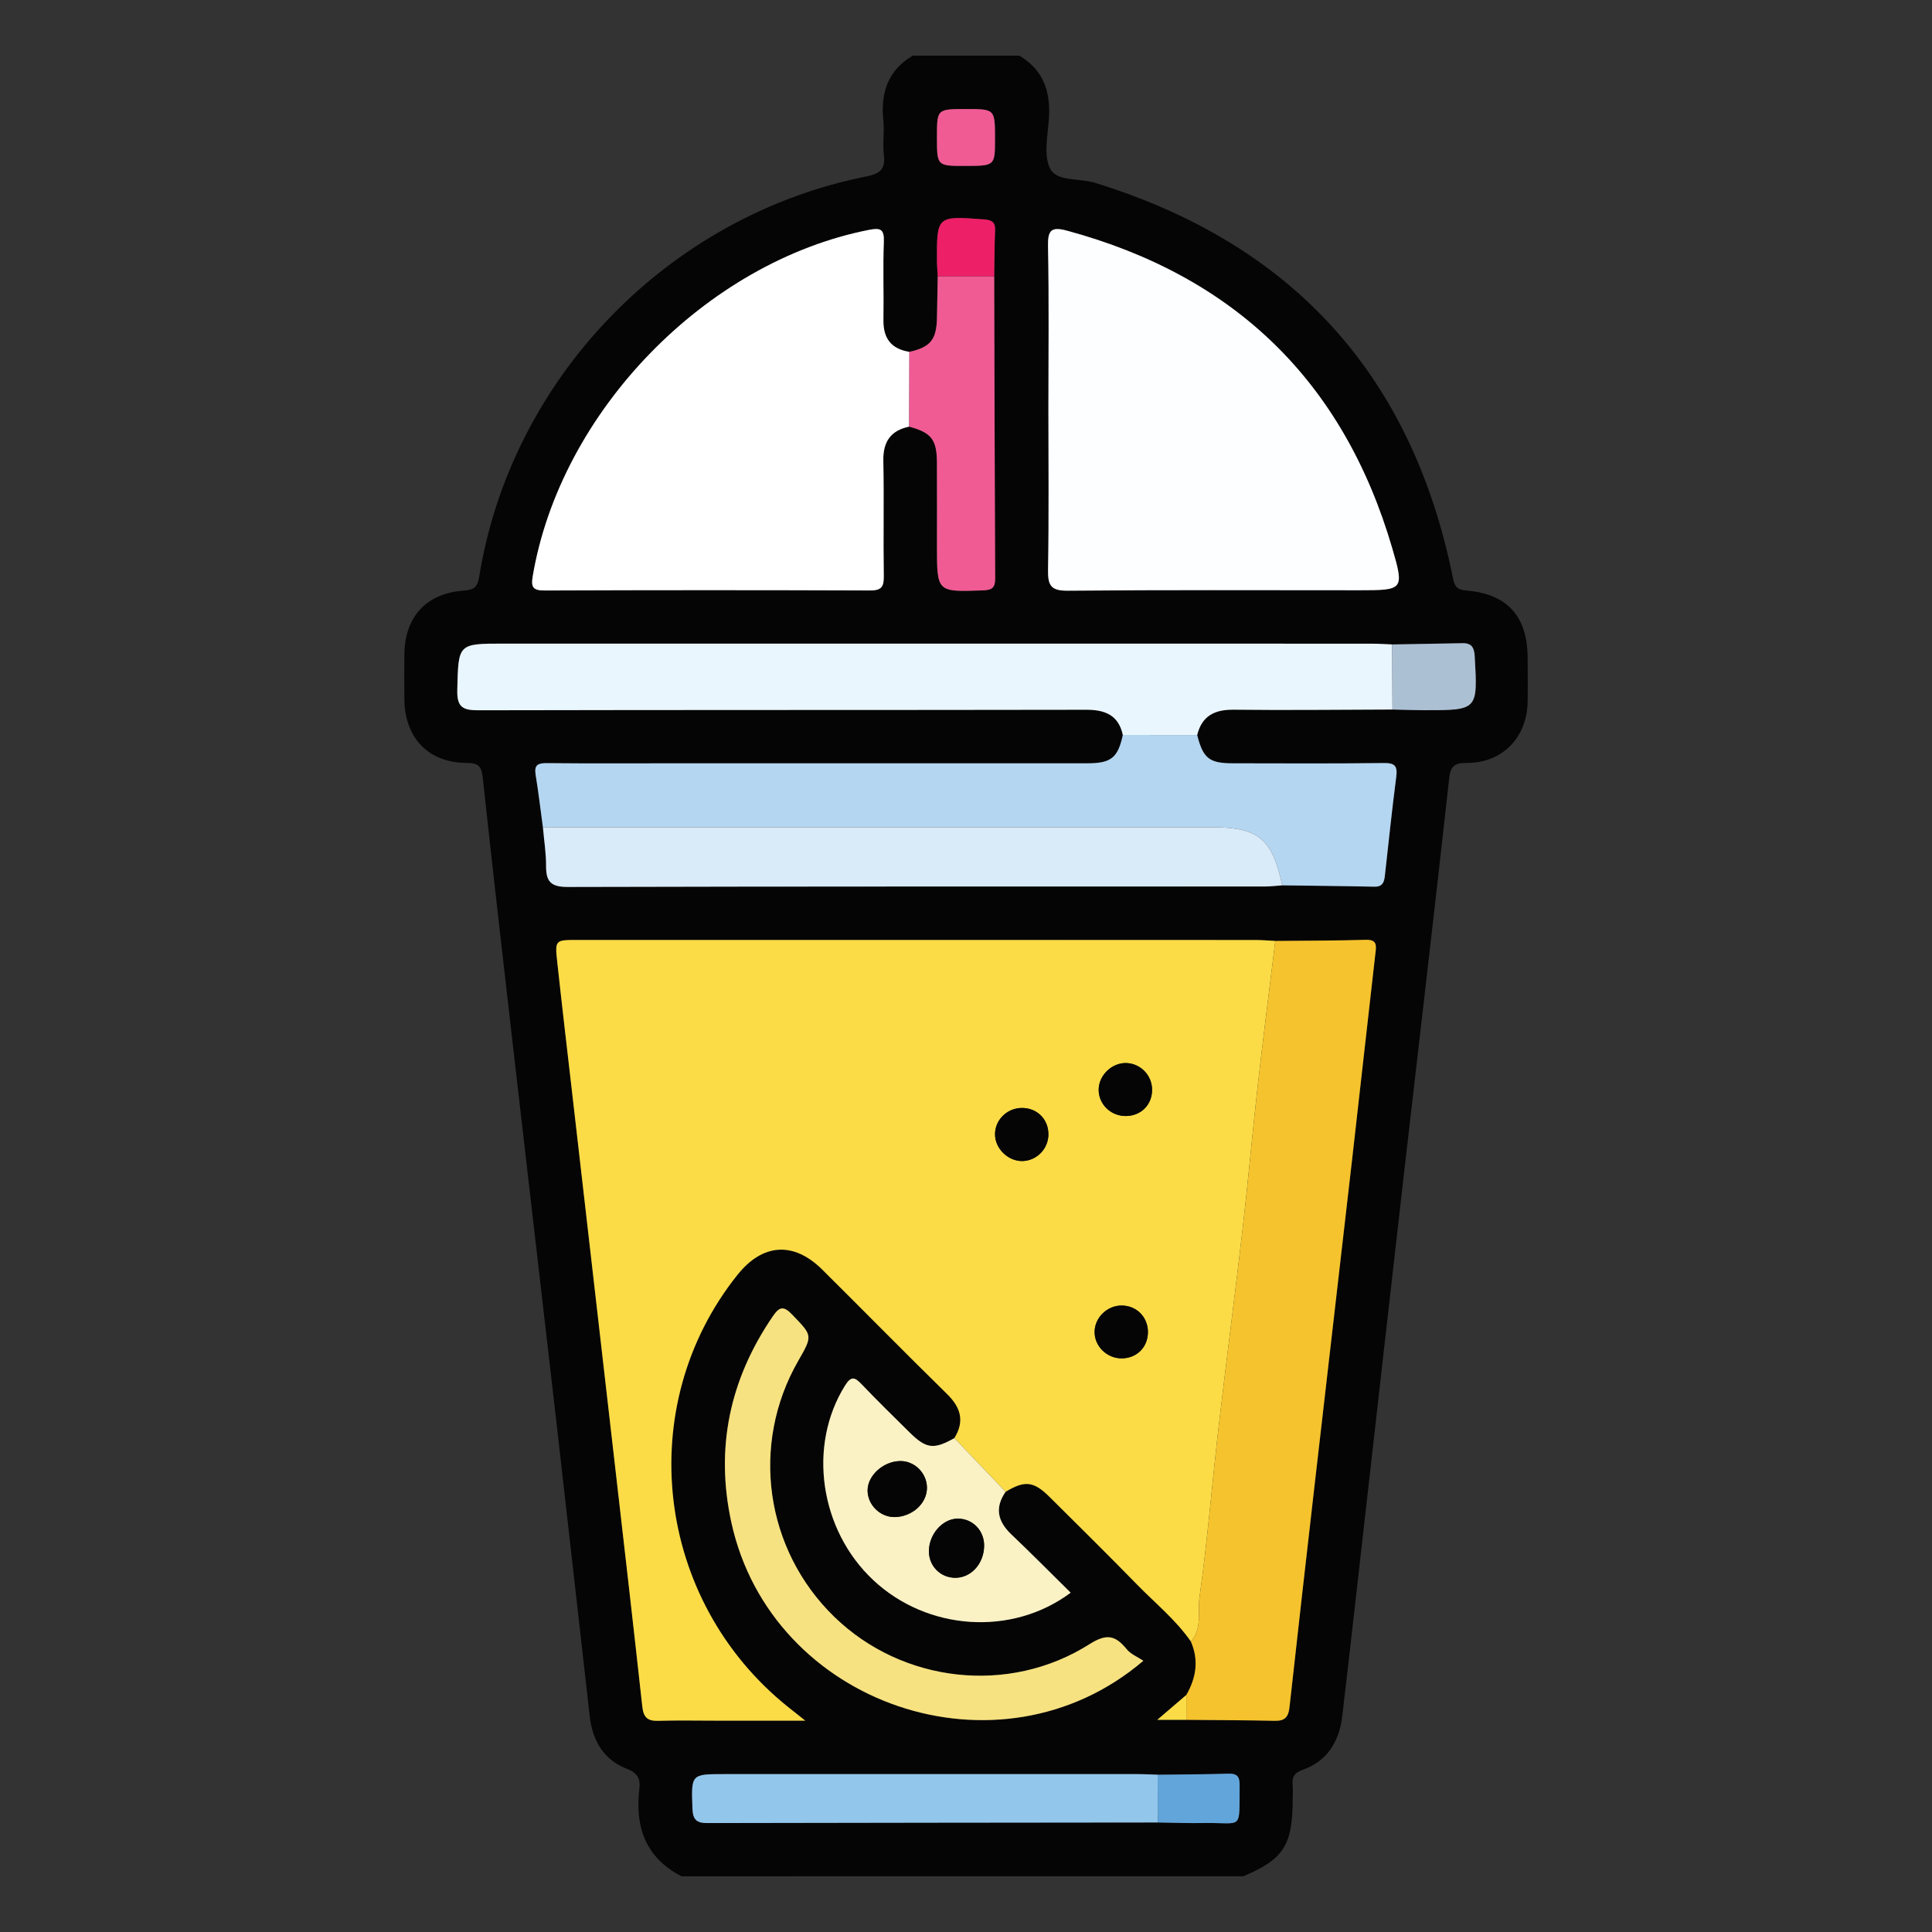
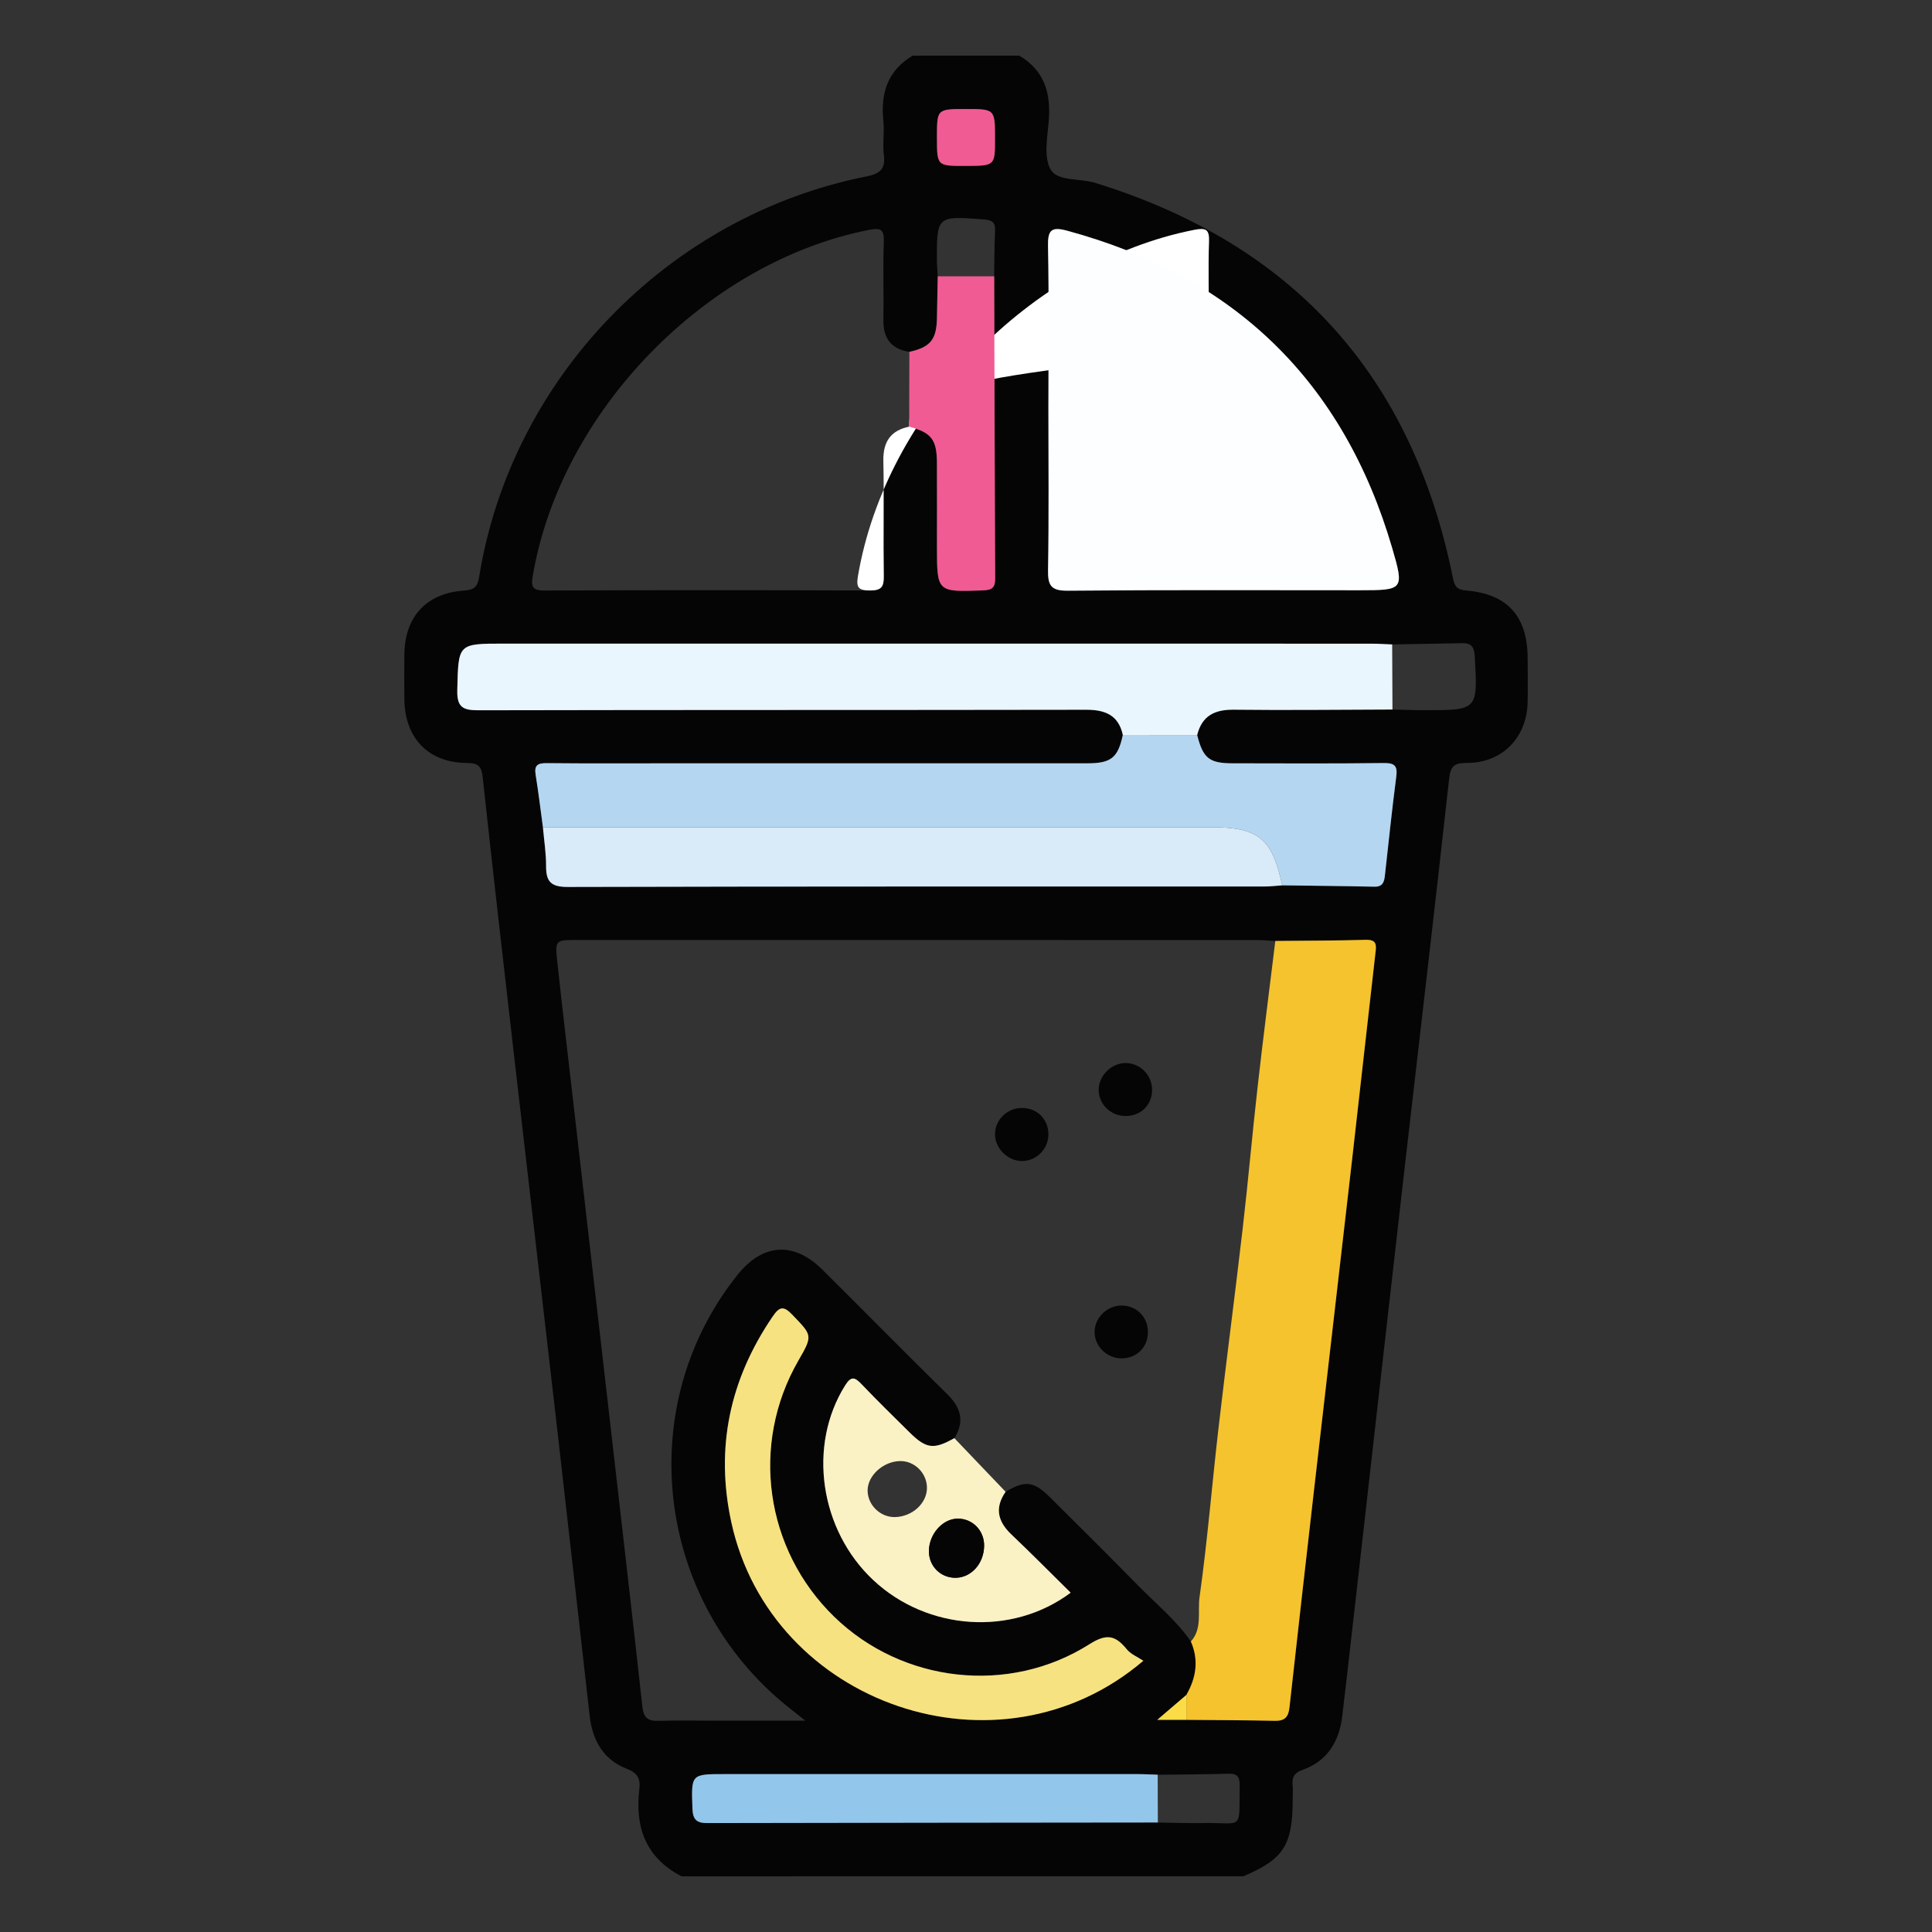
<svg xmlns="http://www.w3.org/2000/svg" version="1.1" id="Layer_1" x="0px" y="0px" width="80px" height="80px" viewBox="0 0 80 80" enable-background="new 0 0 80 80" xml:space="preserve">
  <rect x="0" y="0" width="80" height="80" fill="#333333" stroke="none" />
  <g>
    <path fill-rule="evenodd" clip-rule="evenodd" fill="#060505" d="M28.22,77.693c-1.48-0.765-1.933-2.031-1.747-3.602   c0.052-0.439-0.063-0.676-0.533-0.856c-0.954-0.37-1.408-1.173-1.521-2.17c-0.458-4.018-0.905-8.038-1.365-12.055   c-0.564-4.92-1.14-9.837-1.705-14.757c-0.462-4.018-0.926-8.035-1.36-12.056c-0.051-0.47-0.181-0.602-0.655-0.604   c-1.599-0.009-2.577-1.034-2.59-2.648c-0.005-0.614-0.006-1.228,0-1.841c0.015-1.556,0.899-2.537,2.455-2.648   c0.424-0.03,0.572-0.137,0.642-0.57c1.327-8.23,7.818-14.944,16.038-16.581c0.562-0.111,0.794-0.304,0.719-0.894   c-0.058-0.458,0.029-0.935-0.019-1.396c-0.121-1.149,0.17-2.093,1.213-2.71c1.472,0,2.944,0,4.417,0   c1.042,0.617,1.314,1.561,1.217,2.71c-0.056,0.679-0.218,1.504,0.086,2.015c0.291,0.486,1.202,0.347,1.828,0.539   c8.189,2.527,13.142,7.981,14.827,16.386c0.072,0.358,0.188,0.467,0.556,0.498c1.7,0.141,2.529,1.075,2.533,2.795   c0.003,0.613,0.013,1.227-0.001,1.84c-0.034,1.46-1.056,2.508-2.512,2.503c-0.532-0.001-0.681,0.13-0.74,0.675   c-0.593,5.384-1.229,10.763-1.846,16.145c-0.613,5.356-1.217,10.714-1.824,16.073c-0.25,2.191-0.493,4.383-0.753,6.574   c-0.125,1.047-0.608,1.864-1.648,2.23c-0.354,0.123-0.439,0.318-0.406,0.647c0.018,0.169,0.003,0.342,0.003,0.515   c0,1.956-0.359,2.526-2.044,3.242C43.729,77.693,35.975,77.693,28.22,77.693z M38.83,11.44c-0.011,0.579-0.021,1.158-0.033,1.737   c-0.018,0.889-0.275,1.199-1.142,1.393c-0.755-0.118-1.088-0.562-1.075-1.322c0.019-1.079-0.024-2.159,0.017-3.236   c0.02-0.526-0.14-0.586-0.617-0.492c-6.757,1.328-12.782,7.537-13.924,14.354c-0.078,0.464,0.034,0.579,0.505,0.578   c4.489-0.018,8.978-0.018,13.466-0.001c0.462,0.002,0.575-0.145,0.568-0.586c-0.025-1.594,0.012-3.189-0.019-4.782   c-0.016-0.789,0.3-1.257,1.07-1.416c0.924,0.25,1.145,0.532,1.149,1.503c0.005,1.153,0.001,2.307,0.001,3.459   c0,1.898,0,1.888,1.903,1.818c0.372-0.014,0.509-0.102,0.507-0.496c-0.022-4.17-0.028-8.34-0.04-12.51   c0.011-0.633,0.009-1.266,0.037-1.897c0.016-0.36-0.148-0.436-0.475-0.459c-1.943-0.146-1.943-0.152-1.932,1.774   C38.8,11.053,38.818,11.247,38.83,11.44z M47.937,73.488c-0.269-0.008-0.538-0.025-0.807-0.025c-5.708-0.002-11.415,0-17.122,0   c-1.4,0-1.386-0.002-1.335,1.428c0.015,0.438,0.158,0.601,0.606,0.599c6.222-0.015,12.442-0.018,18.664-0.024   c0.637,0.01,1.274,0.034,1.912,0.023c1.635-0.027,1.455,0.351,1.476-1.564c0.004-0.34-0.092-0.49-0.454-0.479   C49.896,73.474,48.917,73.477,47.937,73.488z M53.096,36.66c1.273,0.018,2.545,0.027,3.817,0.056   c0.34,0.007,0.402-0.19,0.433-0.459c0.152-1.363,0.293-2.727,0.47-4.088c0.059-0.453-0.055-0.579-0.524-0.573   c-2.083,0.026-4.167,0.013-6.251,0.011c-0.971-0.001-1.224-0.208-1.468-1.172c0.197-0.793,0.72-1.057,1.513-1.048   c2.191,0.025,4.383-0.001,6.574-0.007c0.438,0.009,0.876,0.027,1.313,0.027c2.228,0.003,2.22,0.002,2.094-2.229   c-0.021-0.361-0.125-0.553-0.503-0.545c-0.972,0.02-1.943,0.035-2.917,0.052c-0.293-0.012-0.586-0.032-0.88-0.032   c-11.967-0.002-23.934-0.002-35.901-0.002c-1.917,0-1.883,0.001-1.931,1.919c-0.018,0.713,0.226,0.842,0.877,0.841   c8.387-0.02,16.774-0.008,25.16-0.022c0.786-0.001,1.342,0.217,1.522,1.043c-0.201,0.939-0.483,1.175-1.453,1.175   c-5.85,0.002-11.698,0.001-17.548,0.001c-1.615,0-3.231,0.009-4.846-0.008c-0.37-0.003-0.534,0.072-0.467,0.48   c0.118,0.723,0.203,1.45,0.302,2.176c0.046,0.537,0.134,1.072,0.132,1.608c-0.003,0.641,0.201,0.864,0.896,0.862   c9.619-0.025,19.238-0.017,28.858-0.019C52.609,36.708,52.854,36.677,53.096,36.66z M49.128,71.215   c1.224,0.011,2.447,0.014,3.671,0.04c0.406,0.008,0.555-0.162,0.597-0.555c0.338-3.066,0.688-6.131,1.039-9.196   c0.516-4.499,1.039-8.997,1.555-13.496c0.324-2.846,0.64-5.693,0.965-8.539c0.039-0.326,0.07-0.566-0.402-0.553   c-1.247,0.037-2.496,0.034-3.743,0.047c-0.269-0.013-0.537-0.038-0.807-0.038c-4.195-0.002-8.393-0.002-12.586-0.002   c-5.178,0-10.356,0-15.534,0c-0.888,0-0.905,0.003-0.806,0.911c0.203,1.877,0.425,3.752,0.641,5.628   c0.568,4.944,1.138,9.888,1.705,14.832c0.396,3.459,0.796,6.918,1.177,10.379c0.048,0.434,0.213,0.596,0.647,0.583   c0.833-0.023,1.667-0.006,2.502-0.006c1.138,0,2.275,0,3.599,0c-0.346-0.274-0.531-0.42-0.714-0.566   c-5.507-4.414-6.448-12.445-2.096-17.894c1.045-1.309,2.331-1.394,3.518-0.213c1.724,1.711,3.426,3.445,5.161,5.146   c0.572,0.56,0.737,1.129,0.304,1.827c-0.859,0.483-1.165,0.446-1.867-0.249c-0.661-0.654-1.329-1.305-1.97-1.979   c-0.28-0.294-0.433-0.364-0.689,0.047c-1.556,2.483-1.058,5.98,1.174,8.065c2.236,2.089,5.735,2.332,8.167,0.515   c-0.825-0.814-1.633-1.629-2.464-2.421c-0.563-0.536-0.686-1.102-0.23-1.757c0.793-0.477,1.16-0.441,1.814,0.208   c1.218,1.208,2.438,2.416,3.638,3.643c0.753,0.771,1.598,1.453,2.219,2.348c0.337,0.771,0.222,1.503-0.183,2.21   c-0.376,0.32-0.749,0.641-1.209,1.035C48.391,71.215,48.759,71.215,49.128,71.215z M43.412,16.903c0,2.233,0.023,4.467-0.015,6.698   c-0.011,0.648,0.125,0.864,0.825,0.857c4.024-0.037,8.049-0.019,12.073-0.019c1.813,0,1.86-0.014,1.353-1.746   c-2.019-6.897-6.525-11.262-13.46-13.142c-0.664-0.18-0.806-0.02-0.792,0.652C43.44,12.437,43.412,14.671,43.412,16.903z    M47.343,68.769c-0.24-0.16-0.517-0.271-0.681-0.471c-0.464-0.568-0.821-0.678-1.544-0.219c-3.343,2.121-7.756,1.605-10.572-1.13   c-2.871-2.788-3.483-7.138-1.492-10.602c0.609-1.06,0.588-1.039-0.254-1.915c-0.365-0.382-0.534-0.317-0.806,0.082   c-1.777,2.605-2.383,5.44-1.709,8.529C31.932,70.589,41.369,73.865,47.343,68.769z M39.966,6.87   c1.235-0.002,1.235-0.002,1.235-1.12c0-1.234,0-1.234-1.206-1.234c-1.198,0-1.198,0-1.198,1.169   C38.797,6.872,38.797,6.872,39.966,6.87z" />
-     <path fill-rule="evenodd" clip-rule="evenodd" fill="#FBDC46" d="M49.311,67.97c-0.621-0.895-1.466-1.577-2.219-2.348   c-1.199-1.227-2.42-2.435-3.638-3.643c-0.654-0.649-1.021-0.685-1.814-0.208c-0.707-0.739-1.415-1.481-2.122-2.222   c0.433-0.698,0.268-1.268-0.304-1.827c-1.734-1.7-3.437-3.435-5.161-5.146c-1.187-1.181-2.473-1.096-3.518,0.213   c-4.353,5.448-3.411,13.479,2.096,17.894c0.183,0.146,0.369,0.292,0.714,0.566c-1.324,0-2.46,0-3.599,0   c-0.834,0-1.668-0.018-2.502,0.006c-0.434,0.013-0.599-0.149-0.647-0.583c-0.38-3.461-0.78-6.92-1.177-10.379   c-0.566-4.944-1.137-9.888-1.705-14.832c-0.216-1.876-0.438-3.751-0.641-5.628c-0.099-0.908-0.082-0.911,0.806-0.911   c5.178,0,10.356,0,15.534,0c4.194,0,8.391,0,12.586,0.002c0.27,0,0.538,0.025,0.807,0.038c-0.245,2.003-0.504,4.005-0.729,6.009   c-0.223,1.959-0.394,3.923-0.62,5.88c-0.318,2.753-0.681,5.5-1,8.253c-0.272,2.344-0.46,4.699-0.789,7.035   C49.585,66.741,49.793,67.437,49.311,67.97z M46.608,46.212c0.64,0.001,1.106-0.469,1.097-1.104   c-0.008-0.586-0.478-1.069-1.06-1.09c-0.595-0.021-1.139,0.493-1.151,1.089C45.483,45.712,45.986,46.212,46.608,46.212z    M42.316,45.878c-0.619,0-1.128,0.506-1.114,1.11c0.012,0.592,0.56,1.108,1.152,1.088c0.58-0.022,1.05-0.504,1.058-1.091   C43.422,46.354,42.95,45.876,42.316,45.878z M46.451,56.247c0.636-0.005,1.097-0.482,1.082-1.12c-0.016-0.6-0.47-1.056-1.069-1.067   c-0.606-0.013-1.135,0.492-1.139,1.091C45.32,55.748,45.838,56.252,46.451,56.247z" />
-     <path fill-rule="evenodd" clip-rule="evenodd" fill="#FFFFFF" d="M37.647,17.666c-0.77,0.159-1.086,0.627-1.07,1.416   c0.031,1.593-0.006,3.188,0.019,4.782c0.007,0.441-0.106,0.588-0.568,0.586c-4.488-0.017-8.977-0.017-13.466,0.001   c-0.471,0.001-0.583-0.114-0.505-0.578c1.142-6.816,7.167-13.025,13.924-14.354c0.477-0.094,0.637-0.034,0.617,0.492   c-0.041,1.077,0.001,2.157-0.017,3.236c-0.013,0.761,0.32,1.204,1.075,1.322C37.652,15.602,37.649,16.634,37.647,17.666z" />
+     <path fill-rule="evenodd" clip-rule="evenodd" fill="#FFFFFF" d="M37.647,17.666c-0.77,0.159-1.086,0.627-1.07,1.416   c0.031,1.593-0.006,3.188,0.019,4.782c0.007,0.441-0.106,0.588-0.568,0.586c-0.471,0.001-0.583-0.114-0.505-0.578c1.142-6.816,7.167-13.025,13.924-14.354c0.477-0.094,0.637-0.034,0.617,0.492   c-0.041,1.077,0.001,2.157-0.017,3.236c-0.013,0.761,0.32,1.204,1.075,1.322C37.652,15.602,37.649,16.634,37.647,17.666z" />
    <path fill-rule="evenodd" clip-rule="evenodd" fill="#FDFEFF" d="M43.412,16.903c0-2.232,0.028-4.467-0.016-6.698   c-0.014-0.672,0.128-0.832,0.792-0.652c6.935,1.88,11.441,6.244,13.46,13.142c0.508,1.732,0.461,1.746-1.353,1.746   c-4.024,0-8.049-0.019-12.073,0.019c-0.7,0.007-0.836-0.209-0.825-0.857C43.436,21.37,43.412,19.137,43.412,16.903z" />
    <path fill-rule="evenodd" clip-rule="evenodd" fill="#F5C32D" d="M49.311,67.97c0.482-0.533,0.274-1.229,0.359-1.83   c0.329-2.336,0.517-4.691,0.789-7.035c0.319-2.753,0.682-5.5,1-8.253c0.227-1.957,0.397-3.921,0.62-5.88   c0.226-2.004,0.484-4.006,0.729-6.009c1.247-0.013,2.496-0.01,3.743-0.047c0.473-0.014,0.441,0.227,0.402,0.553   c-0.325,2.846-0.641,5.693-0.965,8.539c-0.516,4.499-1.039,8.997-1.555,13.496c-0.351,3.065-0.701,6.13-1.039,9.196   c-0.042,0.393-0.19,0.563-0.597,0.555c-1.224-0.026-2.447-0.029-3.671-0.04c0-0.347,0-0.689,0-1.035   C49.532,69.473,49.647,68.74,49.311,67.97z" />
    <path fill-rule="evenodd" clip-rule="evenodd" fill="#EAF6FD" d="M57.659,29.38c-2.191,0.006-4.383,0.032-6.574,0.007   c-0.793-0.009-1.315,0.255-1.513,1.048c-1.026-0.001-2.053-0.002-3.078-0.003c-0.181-0.826-0.736-1.044-1.522-1.043   c-8.386,0.015-16.773,0.003-25.16,0.022c-0.651,0.001-0.895-0.128-0.877-0.841c0.048-1.918,0.013-1.919,1.931-1.919   c11.967,0,23.934,0,35.901,0.002c0.294,0,0.587,0.021,0.88,0.032C57.651,27.584,57.655,28.481,57.659,29.38z" />
    <path fill-rule="evenodd" clip-rule="evenodd" fill="#B4D6F1" d="M46.494,30.432c1.025,0.001,2.052,0.002,3.078,0.003   c0.244,0.964,0.497,1.171,1.468,1.172c2.084,0.002,4.168,0.016,6.251-0.011c0.47-0.006,0.583,0.12,0.524,0.573   c-0.177,1.361-0.317,2.725-0.47,4.088c-0.03,0.269-0.093,0.466-0.433,0.459c-1.272-0.028-2.544-0.038-3.817-0.056   c-0.418-1.944-0.981-2.406-2.943-2.406c-9.223,0.001-18.448,0.002-27.671,0.002c-0.099-0.726-0.184-1.453-0.302-2.176   c-0.066-0.408,0.097-0.483,0.467-0.48c1.615,0.017,3.231,0.008,4.846,0.008c5.85,0,11.699,0.001,17.548-0.001   C46.011,31.606,46.293,31.371,46.494,30.432z" />
    <path fill-rule="evenodd" clip-rule="evenodd" fill="#D9EAF8" d="M22.481,34.256c9.224,0,18.448-0.001,27.671-0.002   c1.962,0,2.525,0.462,2.943,2.406c-0.242,0.017-0.486,0.048-0.729,0.048c-9.62,0.002-19.24-0.007-28.858,0.019   c-0.695,0.002-0.899-0.222-0.896-0.862C22.615,35.328,22.527,34.793,22.481,34.256z" />
    <path fill-rule="evenodd" clip-rule="evenodd" fill="#F7E281" d="M47.343,68.769c-5.974,5.097-15.411,1.82-17.058-5.725   c-0.674-3.089-0.068-5.924,1.709-8.529c0.272-0.399,0.441-0.464,0.806-0.082c0.842,0.876,0.863,0.855,0.254,1.915   c-1.991,3.464-1.379,7.813,1.492,10.602c2.816,2.735,7.229,3.251,10.572,1.13c0.723-0.459,1.08-0.35,1.544,0.219   C46.826,68.498,47.103,68.608,47.343,68.769z" />
    <path fill-rule="evenodd" clip-rule="evenodd" fill="#FAF1C5" d="M39.518,59.55c0.708,0.74,1.415,1.482,2.122,2.222   c-0.455,0.655-0.332,1.221,0.23,1.757c0.831,0.792,1.639,1.606,2.464,2.421c-2.433,1.817-5.932,1.574-8.167-0.515   c-2.232-2.085-2.73-5.582-1.174-8.065c0.256-0.411,0.409-0.341,0.689-0.047c0.641,0.674,1.309,1.324,1.97,1.979   C38.353,59.996,38.658,60.033,39.518,59.55z M38.383,61.611c0.001-0.613-0.516-1.127-1.121-1.111   c-0.693,0.016-1.335,0.601-1.336,1.215c-0.001,0.603,0.527,1.117,1.134,1.104C37.777,62.802,38.381,62.252,38.383,61.611z    M38.464,64.223c-0.006,0.624,0.482,1.116,1.105,1.11c0.652-0.007,1.174-0.593,1.181-1.326c0.006-0.631-0.478-1.127-1.095-1.124   C39.034,62.887,38.472,63.518,38.464,64.223z" />
    <path fill-rule="evenodd" clip-rule="evenodd" fill="#93C6EB" d="M47.943,75.465c-6.222,0.007-12.442,0.01-18.664,0.024   c-0.448,0.002-0.591-0.161-0.606-0.599c-0.051-1.43-0.065-1.428,1.335-1.428c5.707,0,11.414-0.002,17.122,0   c0.269,0,0.538,0.018,0.807,0.025C47.939,74.146,47.942,74.807,47.943,75.465z" />
    <path fill-rule="evenodd" clip-rule="evenodd" fill="#F05B94" d="M37.647,17.666c0.002-1.032,0.005-2.064,0.008-3.096   c0.867-0.193,1.124-0.504,1.142-1.393c0.011-0.579,0.021-1.158,0.033-1.737c0.779,0,1.56,0,2.338,0   c0.012,4.17,0.018,8.34,0.04,12.51c0.002,0.395-0.136,0.482-0.507,0.496c-1.903,0.069-1.903,0.08-1.903-1.818   c0-1.152,0.004-2.306-0.001-3.459C38.792,18.198,38.571,17.916,37.647,17.666z" />
-     <path fill-rule="evenodd" clip-rule="evenodd" fill="#ACC0D4" d="M57.659,29.38c-0.004-0.898-0.008-1.796-0.014-2.694   c0.974-0.017,1.945-0.032,2.917-0.052c0.378-0.008,0.482,0.184,0.503,0.545c0.126,2.23,0.134,2.231-2.094,2.229   C58.535,29.407,58.098,29.389,57.659,29.38z" />
-     <path fill-rule="evenodd" clip-rule="evenodd" fill="#62A5DA" d="M47.943,75.465c-0.001-0.658-0.004-1.318-0.007-1.977   c0.98-0.012,1.96-0.015,2.94-0.044c0.362-0.011,0.458,0.14,0.454,0.479c-0.021,1.915,0.159,1.537-1.476,1.564   C49.218,75.499,48.58,75.475,47.943,75.465z" />
    <path fill-rule="evenodd" clip-rule="evenodd" fill="#F05B94" d="M39.966,6.87c-1.169,0.002-1.169,0.002-1.169-1.186   c0-1.169,0-1.169,1.198-1.169c1.206,0,1.206,0,1.206,1.234C41.201,6.868,41.201,6.868,39.966,6.87z" />
-     <path fill-rule="evenodd" clip-rule="evenodd" fill="#ED2067" d="M41.168,11.44c-0.779,0-1.559,0-2.338,0   c-0.011-0.193-0.029-0.388-0.032-0.582c-0.011-1.927-0.011-1.92,1.932-1.774c0.327,0.023,0.491,0.099,0.475,0.459   C41.177,10.175,41.179,10.808,41.168,11.44z" />
    <path fill-rule="evenodd" clip-rule="evenodd" fill="#FBDC46" d="M49.128,70.18c0,0.346,0,0.688,0,1.035c-0.369,0-0.737,0-1.209,0   C48.379,70.82,48.752,70.5,49.128,70.18z" />
    <path fill-rule="evenodd" clip-rule="evenodd" fill="#060505" d="M46.608,46.212c-0.622,0-1.125-0.5-1.114-1.104   c0.013-0.596,0.557-1.109,1.151-1.089c0.582,0.021,1.052,0.504,1.06,1.09C47.715,45.743,47.248,46.213,46.608,46.212z" />
    <path fill-rule="evenodd" clip-rule="evenodd" fill="#060505" d="M42.316,45.878c0.634-0.002,1.105,0.477,1.096,1.107   c-0.008,0.587-0.478,1.068-1.058,1.091c-0.593,0.021-1.141-0.496-1.152-1.088C41.188,46.384,41.697,45.878,42.316,45.878z" />
    <path fill-rule="evenodd" clip-rule="evenodd" fill="#060505" d="M46.451,56.247c-0.613,0.005-1.131-0.499-1.126-1.097   c0.004-0.599,0.532-1.104,1.139-1.091c0.6,0.012,1.054,0.468,1.069,1.067C47.548,55.765,47.087,56.242,46.451,56.247z" />
-     <path fill-rule="evenodd" clip-rule="evenodd" fill="#060505" d="M38.383,61.611c-0.001,0.641-0.605,1.19-1.324,1.207   c-0.606,0.014-1.135-0.501-1.134-1.104c0.001-0.614,0.644-1.199,1.336-1.215C37.867,60.484,38.384,60.998,38.383,61.611z" />
    <path fill-rule="evenodd" clip-rule="evenodd" fill="#060505" d="M38.464,64.223c0.008-0.705,0.57-1.336,1.192-1.34   c0.617-0.003,1.101,0.493,1.095,1.124c-0.007,0.733-0.529,1.319-1.181,1.326C38.946,65.339,38.458,64.847,38.464,64.223z" />
  </g>
</svg>